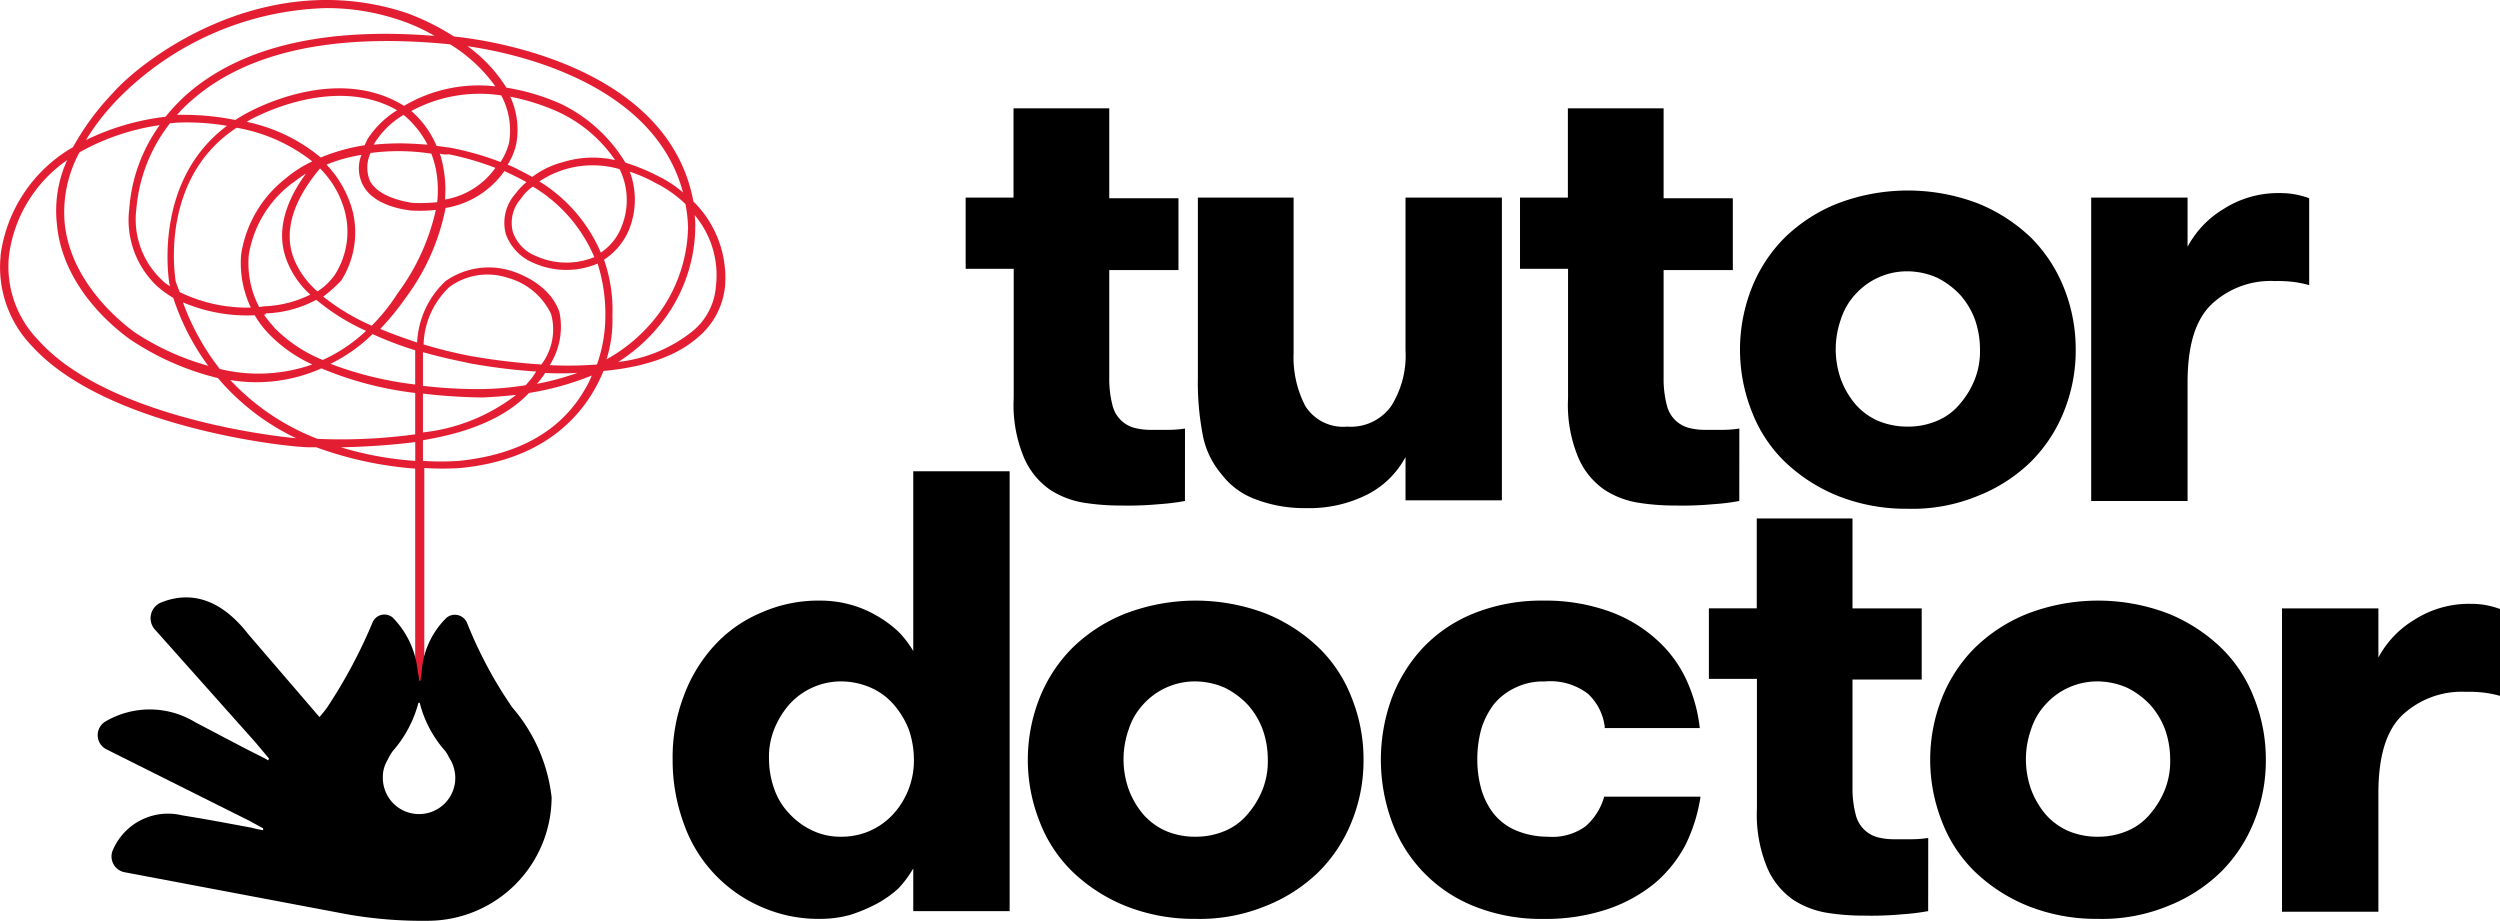
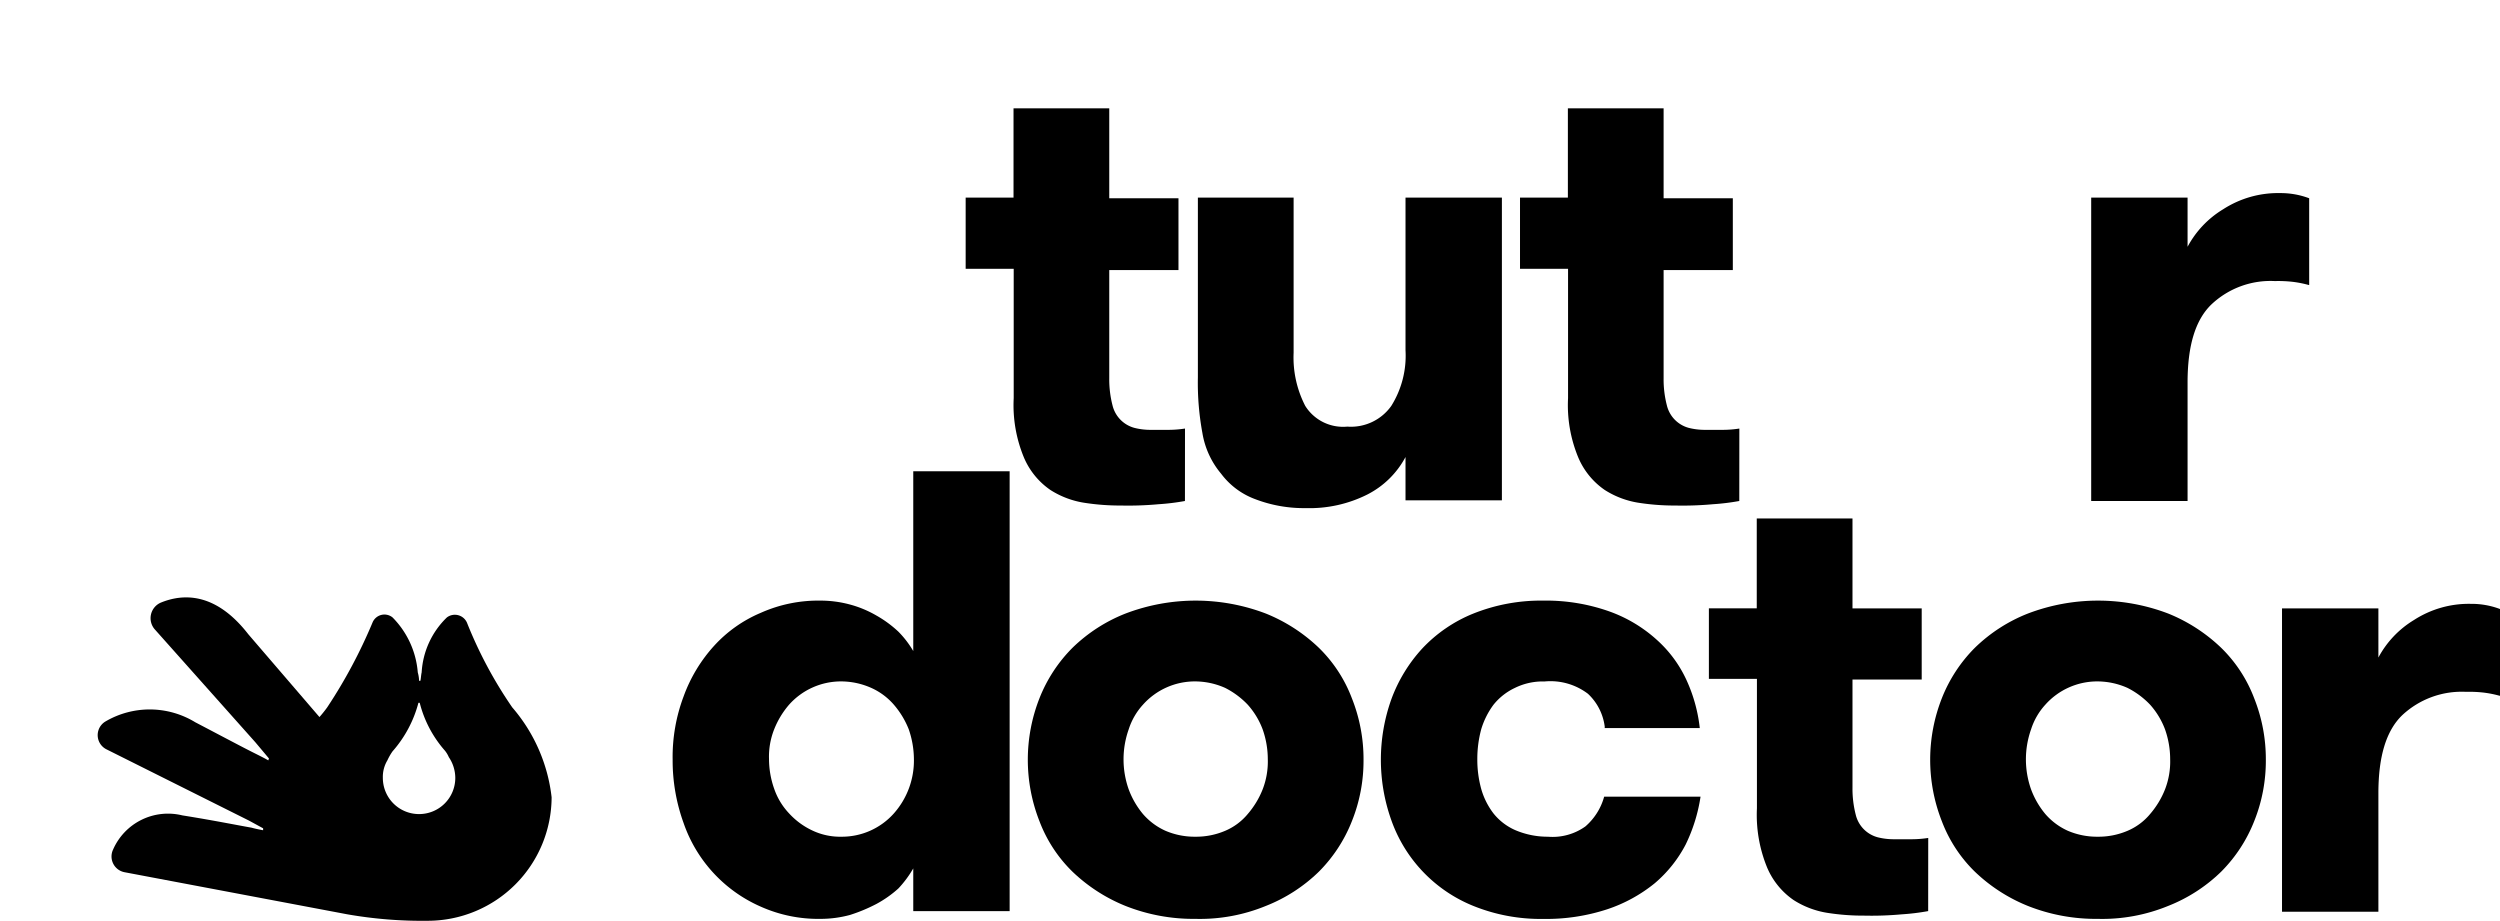
<svg xmlns="http://www.w3.org/2000/svg" width="170.055" height="62.638">
  <g data-name="Group 11982">
    <g data-name="Group 11968">
      <g data-name="Group 11959">
        <g data-name="Group 11958">
          <path data-name="Path 8589" d="M80.602 34.079a15.55 15.55 0 0 1-1.8.22 22.677 22.677 0 0 1-2.552.088 15.675 15.675 0 0 1-2.42-.176 6 6 0 0 1-2.376-.88 5.088 5.088 0 0 1-1.8-2.2 9.285 9.285 0 0 1-.7-4.048v-8.8h-3.268v-4.84h3.256V7.371h6.512v6.116h4.708v4.884h-4.708v7.348a7.074 7.074 0 0 0 .22 1.848 2.088 2.088 0 0 0 1.5 1.54 4.433 4.433 0 0 0 1.1.132h1.232a7.418 7.418 0 0 0 1.1-.088z" />
        </g>
      </g>
      <g data-name="Group 11961">
        <g data-name="Group 11960">
          <path data-name="Path 8590" d="M102.162 13.443v20.592h-6.556v-2.948a6.059 6.059 0 0 1-2.6 2.552 8.756 8.756 0 0 1-4.18.924 9.257 9.257 0 0 1-3.472-.62 5.093 5.093 0 0 1-2.288-1.716 5.746 5.746 0 0 1-1.276-2.772 18.761 18.761 0 0 1-.308-3.78V13.443h6.512v10.56a7.188 7.188 0 0 0 .792 3.608 3.036 3.036 0 0 0 2.86 1.408 3.362 3.362 0 0 0 2.992-1.408 6.433 6.433 0 0 0 .968-3.784V13.443z" />
        </g>
      </g>
      <g data-name="Group 11963">
        <g data-name="Group 11962">
          <path data-name="Path 8591" d="M118.31 34.079a15.551 15.551 0 0 1-1.8.22 22.678 22.678 0 0 1-2.552.088 15.675 15.675 0 0 1-2.42-.176 6 6 0 0 1-2.376-.88 5.088 5.088 0 0 1-1.8-2.2 9.286 9.286 0 0 1-.7-4.048v-8.8h-3.268v-4.84h3.256V7.371h6.512v6.116h4.708v4.884h-4.708v7.348a7.076 7.076 0 0 0 .22 1.848 2.088 2.088 0 0 0 1.5 1.54 4.433 4.433 0 0 0 1.1.132h1.232a7.418 7.418 0 0 0 1.1-.088z" />
        </g>
      </g>
      <g data-name="Group 11965">
        <g data-name="Group 11964">
-           <path data-name="Path 8592" d="M129.754 34.607a12.526 12.526 0 0 1-4.752-.88 11.334 11.334 0 0 1-3.608-2.332 9.488 9.488 0 0 1-2.244-3.432 11.427 11.427 0 0 1 0-8.36 10.1 10.1 0 0 1 2.244-3.432 10.866 10.866 0 0 1 3.608-2.332 13.389 13.389 0 0 1 9.548 0 11.334 11.334 0 0 1 3.608 2.332 10.1 10.1 0 0 1 2.244 3.432 11.206 11.206 0 0 1 .792 4.18 11.041 11.041 0 0 1-.792 4.18 10.1 10.1 0 0 1-2.244 3.432 10.866 10.866 0 0 1-3.608 2.332 11.666 11.666 0 0 1-4.796.88zm0-5.588a5.034 5.034 0 0 0 2.024-.4 4.042 4.042 0 0 0 1.54-1.144 5.857 5.857 0 0 0 1.012-1.672 5.242 5.242 0 0 0 .352-2.068 6.111 6.111 0 0 0-.352-2.024 5.311 5.311 0 0 0-1.012-1.672 5.618 5.618 0 0 0-1.54-1.144 5.05 5.05 0 0 0-2.024-.44 4.731 4.731 0 0 0-3.564 1.584 4.518 4.518 0 0 0-.968 1.672 6.122 6.122 0 0 0 0 4.092 5.736 5.736 0 0 0 .968 1.672 4.409 4.409 0 0 0 1.54 1.144 5.188 5.188 0 0 0 2.024.4z" />
-         </g>
+           </g>
      </g>
      <g data-name="Group 11967">
        <g data-name="Group 11966">
          <path data-name="Path 8593" d="M157.031 19.383a7.3 7.3 0 0 0-1.144-.22 8.852 8.852 0 0 0-1.144-.044 5.85 5.85 0 0 0-4.312 1.584c-1.1 1.056-1.628 2.816-1.628 5.324v8.052h-6.556V13.443h6.556v3.344a6.635 6.635 0 0 1 2.42-2.552 6.869 6.869 0 0 1 3.872-1.1 5.482 5.482 0 0 1 1.98.352v5.9z" />
        </g>
      </g>
    </g>
    <g data-name="Group 11981">
      <g data-name="Group 11970">
        <g data-name="Group 11969">
          <path data-name="Path 8594" d="M62.122 59.071a7.294 7.294 0 0 1-1.012 1.364 7.575 7.575 0 0 1-1.5 1.056 11.073 11.073 0 0 1-1.8.748 7.656 7.656 0 0 1-1.98.264 9.59 9.59 0 0 1-4.092-.836 9.638 9.638 0 0 1-5.236-5.676 12.5 12.5 0 0 1-.748-4.312 11.7 11.7 0 0 1 .748-4.312 10.369 10.369 0 0 1 2.068-3.432 9.036 9.036 0 0 1 3.168-2.244 9.59 9.59 0 0 1 4.092-.836 7.656 7.656 0 0 1 1.98.264 7.4 7.4 0 0 1 1.8.748 7.733 7.733 0 0 1 1.5 1.1 6.613 6.613 0 0 1 1.012 1.32V32.055h6.556v29.92h-6.556zm-4.884-2.156a4.731 4.731 0 0 0 3.564-1.584 5.418 5.418 0 0 0 1.364-3.7 6.315 6.315 0 0 0-.352-2.024 5.857 5.857 0 0 0-1.012-1.672 4.41 4.41 0 0 0-1.54-1.144 5.05 5.05 0 0 0-2.024-.44 4.731 4.731 0 0 0-3.564 1.584 5.857 5.857 0 0 0-1.012 1.672 5.024 5.024 0 0 0-.352 2.024 6.11 6.11 0 0 0 .352 2.024 4.61 4.61 0 0 0 1.012 1.672 5.028 5.028 0 0 0 1.54 1.144 4.406 4.406 0 0 0 2.024.444z" />
        </g>
      </g>
      <g data-name="Group 11972">
        <g data-name="Group 11971">
          <path data-name="Path 8595" d="M81.31 62.503a12.526 12.526 0 0 1-4.752-.88 11.334 11.334 0 0 1-3.608-2.332 9.489 9.489 0 0 1-2.244-3.432 11.427 11.427 0 0 1 0-8.36 10.1 10.1 0 0 1 2.244-3.432 10.866 10.866 0 0 1 3.608-2.332 13.389 13.389 0 0 1 9.548 0 11.333 11.333 0 0 1 3.608 2.332 9.489 9.489 0 0 1 2.244 3.432 11.205 11.205 0 0 1 .792 4.18 11.04 11.04 0 0 1-.792 4.18 10.1 10.1 0 0 1-2.244 3.432 10.865 10.865 0 0 1-3.608 2.332 11.806 11.806 0 0 1-4.796.88zm0-5.588a5.034 5.034 0 0 0 2.024-.4 4.042 4.042 0 0 0 1.54-1.144 5.857 5.857 0 0 0 1.012-1.672 5.242 5.242 0 0 0 .352-2.068 6.11 6.11 0 0 0-.352-2.024 5.311 5.311 0 0 0-1.012-1.672 5.617 5.617 0 0 0-1.54-1.144 5.05 5.05 0 0 0-2.024-.44 4.731 4.731 0 0 0-3.564 1.584 4.517 4.517 0 0 0-.968 1.672 6.121 6.121 0 0 0 0 4.092 5.736 5.736 0 0 0 .968 1.672 4.41 4.41 0 0 0 1.54 1.144 5.034 5.034 0 0 0 2.024.4z" />
        </g>
      </g>
      <g data-name="Group 11974">
        <g data-name="Group 11973">
          <path data-name="Path 8596" d="M109.158 49.435a3.686 3.686 0 0 0-1.144-2.244 4.217 4.217 0 0 0-2.948-.836 4.284 4.284 0 0 0-2.024.44 4.1 4.1 0 0 0-1.452 1.144 5.42 5.42 0 0 0-.836 1.672 7.74 7.74 0 0 0-.264 2.024 7.5 7.5 0 0 0 .264 2.024 4.972 4.972 0 0 0 .836 1.672 3.891 3.891 0 0 0 1.5 1.144 5.6 5.6 0 0 0 2.2.44 3.841 3.841 0 0 0 2.552-.7 4.123 4.123 0 0 0 1.276-2.024h6.556a11.249 11.249 0 0 1-1.012 3.256 8.746 8.746 0 0 1-2.112 2.64 10.251 10.251 0 0 1-3.212 1.76 13.326 13.326 0 0 1-4.356.66 12.206 12.206 0 0 1-4.752-.88 9.808 9.808 0 0 1-5.596-5.856 12.245 12.245 0 0 1 0-8.184 10.389 10.389 0 0 1 2.112-3.476 9.774 9.774 0 0 1 3.476-2.376 12.364 12.364 0 0 1 4.752-.88 12.867 12.867 0 0 1 4.532.748 9.624 9.624 0 0 1 3.212 1.936 8.348 8.348 0 0 1 2.024 2.772 10.6 10.6 0 0 1 .88 3.212h-6.468z" />
        </g>
      </g>
      <g data-name="Group 11976">
        <g data-name="Group 11975">
          <path data-name="Path 8597" d="M131.158 61.975a15.55 15.55 0 0 1-1.8.22 22.68 22.68 0 0 1-2.552.088 15.677 15.677 0 0 1-2.42-.176 6 6 0 0 1-2.376-.88 5.088 5.088 0 0 1-1.8-2.2 9.416 9.416 0 0 1-.7-4.048v-8.8h-3.268v-4.8h3.256v-6.112h6.512v6.116h4.708v4.84h-4.708v7.344a7.075 7.075 0 0 0 .22 1.848 2.088 2.088 0 0 0 1.5 1.54 4.432 4.432 0 0 0 1.1.132h1.232a7.417 7.417 0 0 0 1.1-.088z" />
        </g>
      </g>
      <g data-name="Group 11978">
        <g data-name="Group 11977">
          <path data-name="Path 8598" d="M142.691 62.503a12.526 12.526 0 0 1-4.752-.88 11.333 11.333 0 0 1-3.608-2.332 9.488 9.488 0 0 1-2.244-3.432 11.427 11.427 0 0 1 0-8.36 10.1 10.1 0 0 1 2.244-3.432 10.866 10.866 0 0 1 3.608-2.332 13.389 13.389 0 0 1 9.548 0 11.334 11.334 0 0 1 3.604 2.332 9.489 9.489 0 0 1 2.244 3.432 11.205 11.205 0 0 1 .792 4.18 11.041 11.041 0 0 1-.792 4.18 10.1 10.1 0 0 1-2.244 3.432 10.866 10.866 0 0 1-3.608 2.332 11.807 11.807 0 0 1-4.792.88zm0-5.588a5.034 5.034 0 0 0 2.024-.4 4.042 4.042 0 0 0 1.54-1.144 5.856 5.856 0 0 0 1.012-1.672 5.242 5.242 0 0 0 .352-2.068 6.11 6.11 0 0 0-.352-2.024 5.31 5.31 0 0 0-1.012-1.672 5.618 5.618 0 0 0-1.54-1.144 5.05 5.05 0 0 0-2.024-.44 4.731 4.731 0 0 0-3.564 1.584 4.517 4.517 0 0 0-.968 1.672 6.122 6.122 0 0 0 0 4.092 5.735 5.735 0 0 0 .968 1.672 4.409 4.409 0 0 0 1.54 1.144 5.034 5.034 0 0 0 2.024.4z" />
        </g>
      </g>
      <g data-name="Group 11980">
        <g data-name="Group 11979">
          <path data-name="Path 8599" d="M170.011 47.323a7.3 7.3 0 0 0-1.144-.22 8.852 8.852 0 0 0-1.144-.044 5.92 5.92 0 0 0-4.312 1.584c-1.1 1.056-1.628 2.816-1.628 5.324v8.052h-6.556V41.383h6.556v3.344a6.635 6.635 0 0 1 2.42-2.552 6.869 6.869 0 0 1 3.872-1.1 5.482 5.482 0 0 1 1.98.352v5.9z" />
        </g>
      </g>
    </g>
  </g>
  <g data-name="Group 11987">
    <g data-name="Group 11985">
      <g data-name="Group 11984">
        <g data-name="Group 11983">
-           <path data-name="Path 8600" d="M30.584 61.4h-.528V45.827a25.165 25.165 0 0 1-6.732-1.452h-.44c-1.584 0-13.86-1.364-18.876-6.864A7.718 7.718 0 0 1 1.852 31.4v-.088a10 10 0 0 1 4.928-7.353 17.59 17.59 0 0 1 2.684-3.652c2.156-2.464 10.472-8.668 20.064-5.456a16.775 16.775 0 0 1 3.172 1.584c.924.088 14.476 1.452 16.28 11.22a7.291 7.291 0 0 1 2.156 5.72 5.167 5.167 0 0 1-1.848 3.52c-1.144 1.012-3.08 1.98-6.424 2.288-1.144 2.816-3.828 6.028-9.724 6.6a18.8 18.8 0 0 1-2.464 0V61.4zm0-16.1a17.985 17.985 0 0 0 2.42 0c4.048-.4 6.952-2.024 8.58-4.84a6.624 6.624 0 0 0 .484-.968 19.453 19.453 0 0 1-4.268 1.187c-.968 1.012-2.9 2.508-7.216 3.212zM25 44.375a22.582 22.582 0 0 0 5.06.924v-1.276a49.729 49.729 0 0 1-5.06.352zm-1.588-.575a37.072 37.072 0 0 0 6.644-.308v-2.813a23.63 23.63 0 0 1-6.38-1.672 10.838 10.838 0 0 1-6.2.792 15.957 15.957 0 0 0 5.936 4.001zM6.384 24.839a9.344 9.344 0 0 0-3.96 6.512 7.172 7.172 0 0 0 2.024 5.764c4.268 4.752 14.212 6.336 17.512 6.644a16.031 16.031 0 0 1-5.324-4.092 18.615 18.615 0 0 1-5.984-2.64c-1.408-1.012-4.62-3.784-4.972-7.876a8.283 8.283 0 0 1 .704-4.312zm24.2 15.884v2.64a12.6 12.6 0 0 0 6.336-2.552 37.4 37.4 0 0 1-2.288.176 38.623 38.623 0 0 1-4.048-.264zm0-.528a31.94 31.94 0 0 0 4.048.22 20.977 20.977 0 0 0 2.948-.264c.176-.22.352-.4.44-.528l.264-.4a40.472 40.472 0 0 1-4.576-.572c-.132-.044-1.408-.264-3.124-.748V40.2zm-6.292-1.5a23.926 23.926 0 0 0 5.764 1.408v-2.328a24.089 24.089 0 0 1-2.9-1.1 11.033 11.033 0 0 1-2.864 2.025zm14.608.616a6.3 6.3 0 0 1-.484.66l-.088.088a18.3 18.3 0 0 0 2.772-.748 18.334 18.334 0 0 1-2.2.004zm-22.132-.264a11.062 11.062 0 0 0 6.292-.308 9.6 9.6 0 0 1-2.948-2.068 6.512 6.512 0 0 1-.968-1.276 11.132 11.132 0 0 1-4.884-.88 16.426 16.426 0 0 0 2.508 4.536zM7.22 24.311a8.557 8.557 0 0 0-1.012 4.752c.352 3.828 3.432 6.512 4.752 7.48a17.561 17.561 0 0 0 5.016 2.288 16.3 16.3 0 0 1-2.376-4.62 6.916 6.916 0 0 1-1.144-.836 6.189 6.189 0 0 1-1.848-5.236 11.108 11.108 0 0 1 2.068-5.676 15.677 15.677 0 0 0-5.456 1.848zm31.988 14.476a25.438 25.438 0 0 0 3.212-.044 9.991 9.991 0 0 0 .572-3.256 11.324 11.324 0 0 0-.528-3.608 5.46 5.46 0 0 1-4.356-.044 3.351 3.351 0 0 1-1.892-1.98 2.973 2.973 0 0 1 .66-2.728 4.592 4.592 0 0 1 .748-.792 22.759 22.759 0 0 0-1.5-.748 6.109 6.109 0 0 1-4 2.508 15.08 15.08 0 0 1-2.684 6.072 18.127 18.127 0 0 1-1.76 2.156c.836.352 1.716.66 2.508.924a6.1 6.1 0 0 1 1.936-4.18 5.122 5.122 0 0 1 4.444-.7c.132.044 2.6.748 3.3 2.816a4.873 4.873 0 0 1-.66 3.604zm-8.58-1.408a33.068 33.068 0 0 0 3.212.792 45.17 45.17 0 0 0 4.8.572 3.958 3.958 0 0 0 .66-3.432 4.6 4.6 0 0 0-2.948-2.464 4.382 4.382 0 0 0-3.96.616 5.6 5.6 0 0 0-1.764 3.916zm18.436-8.8a5.325 5.325 0 0 1 .044.836 10.709 10.709 0 0 1-2.64 6.908 11.488 11.488 0 0 1-2.6 2.244 9.82 9.82 0 0 0 4.972-2.024 4.358 4.358 0 0 0 1.672-3.124 6.348 6.348 0 0 0-1.448-4.84zm-29.3 6.776c.22.308.484.616.748.924a9.788 9.788 0 0 0 3.256 2.156 10.837 10.837 0 0 0 2.948-1.98 14.673 14.673 0 0 1-3.388-2.112 7.877 7.877 0 0 1-3.432.924c-.004.088-.048.088-.136.088zm23.136-3.74a10.311 10.311 0 0 1 .572 3.828 8.892 8.892 0 0 1-.4 2.948 11.14 11.14 0 0 0 3.036-2.464 10.229 10.229 0 0 0 2.508-6.512 9.7 9.7 0 0 0-.176-1.584 8.126 8.126 0 0 0-2.068-1.452 9.671 9.671 0 0 0-1.716-.748 5.457 5.457 0 0 1-.044 3.916 4.494 4.494 0 0 1-1.712 2.068zm-19.1 2.508a14.6 14.6 0 0 0 3.3 1.98 12.861 12.861 0 0 0 1.76-2.2 14.937 14.937 0 0 0 2.6-5.676 10.33 10.33 0 0 1-1.672.044c-.792-.088-2.64-.44-3.3-1.76a2.464 2.464 0 0 1-.088-2.024 10.53 10.53 0 0 0-2.376.66 7.311 7.311 0 0 1 1.8 3.256 6.107 6.107 0 0 1-.792 4.62 10.339 10.339 0 0 1-1.224 1.1zm-9.768-.308a10.45 10.45 0 0 0 4.8 1.056h.044a7.065 7.065 0 0 1-.66-3.608 8.113 8.113 0 0 1 2.992-5.148 8.26 8.26 0 0 1 1.848-1.188 11.5 11.5 0 0 0-5.148-2.288c-5.1 3.344-4.268 9.724-4.136 10.472.092.264.18.489.268.704zm8.58-8.052c-.352.22-.7.484-1.056.748a7.637 7.637 0 0 0-2.816 4.752 6.423 6.423 0 0 0 .7 3.564c.176 0 .264-.044.4-.044a7.716 7.716 0 0 0 3.08-.792 6.062 6.062 0 0 1-1.62-2.376c-.66-1.76-.22-3.74 1.32-5.852zm.968-.352c-1.848 2.2-2.464 4.268-1.8 6.072a5.789 5.789 0 0 0 1.628 2.288 4.215 4.215 0 0 0 1.192-1.144 5.463 5.463 0 0 0 .7-4.18 6.469 6.469 0 0 0-1.712-3.036zm-10.2-3.08a10.9 10.9 0 0 0-2.288 5.808 5.664 5.664 0 0 0 1.716 4.84 2.825 2.825 0 0 0 .572.44c0-.044-.044-.132-.044-.176-.132-.792-.924-7.128 3.916-10.736a16.2 16.2 0 0 0-3.3-.22c-.176 0-.352.044-.572.044zm24.684 4.312a2.81 2.81 0 0 0-.792.792 2.479 2.479 0 0 0-.572 2.288 2.681 2.681 0 0 0 1.54 1.628 5.021 5.021 0 0 0 4 .088 10.241 10.241 0 0 0-4.176-4.796zm.44-.352a10.574 10.574 0 0 1 4.18 4.84 3.7 3.7 0 0 0 1.408-1.76 4.788 4.788 0 0 0-.132-3.916 6.551 6.551 0 0 0-5.46.836zM27.02 24.355a2.364 2.364 0 0 0-.044 1.892c.572 1.1 2.332 1.408 2.86 1.5a10.888 10.888 0 0 0 1.716-.044 7.566 7.566 0 0 0-.088-2.244 7.4 7.4 0 0 0-.308-1.056 14.545 14.545 0 0 0-4.136-.048zm4.708.044a4.642 4.642 0 0 1 .22.836 7.922 7.922 0 0 1 .132 2.288 5.307 5.307 0 0 0 3.432-2.156 20.013 20.013 0 0 0-3.168-.924 1.512 1.512 0 0 1-.616-.043zm12.628.616a13.46 13.46 0 0 1 2.244.924 7.748 7.748 0 0 1 1.672 1.1c-1.98-7.48-11.484-9.5-14.652-9.944a10.075 10.075 0 0 1 2.64 2.816 15.068 15.068 0 0 1 3.7 1.1 10.418 10.418 0 0 1 4.396 4.004zm-8.008.132c.528.22 1.1.528 1.672.836a5.906 5.906 0 0 1 2.112-1.012 6.817 6.817 0 0 1 3.52-.132 9.505 9.505 0 0 0-3.916-3.3 14.891 14.891 0 0 0-3.212-1.012 5.383 5.383 0 0 1 .4 3.256 4.555 4.555 0 0 1-.576 1.364zm-4.84-1.276c.308.044.66.088.968.132a20.27 20.27 0 0 1 3.388.968 4.656 4.656 0 0 0 .572-1.276 5.053 5.053 0 0 0-.528-3.256 9.78 9.78 0 0 0-6.116 1.061 6.467 6.467 0 0 1 1.716 2.371zm-12.892-1.628a11.561 11.561 0 0 1 5.016 2.42 13.046 13.046 0 0 1 2.992-.836c.044-.132.132-.264.176-.4a6.505 6.505 0 0 1 2.024-1.98c-4.444-2.552-10.12.7-10.164.748zM29 23.7c.616 0 1.232.044 1.892.088a6.409 6.409 0 0 0-1.628-2.024 5.791 5.791 0 0 0-1.98 1.936c0 .044-.044.044-.044.088A20.246 20.246 0 0 1 29 23.7zm-5.016-9.2A20.651 20.651 0 0 0 9.86 20.659a15.811 15.811 0 0 0-2.2 2.816 16.761 16.761 0 0 1 5.412-1.584 13.184 13.184 0 0 1 1.32-1.408c3.652-3.3 9.372-4.708 16.984-4.092a12.563 12.563 0 0 0-2.068-.968 15.429 15.429 0 0 0-5.324-.923zm-9.636 7.26a17.728 17.728 0 0 1 3.476.352 6.515 6.515 0 0 1 .572-.352c.22-.132 6.072-3.52 10.824-.66a.154.154 0 0 0 .088.044 9.961 9.961 0 0 1 6.2-1.32 10.539 10.539 0 0 0-3.08-2.86c-7.964-.792-13.9.528-17.644 3.872a9.148 9.148 0 0 0-.924.924h.484z" transform="translate(-1.814 -13.949)" style="fill:#e31e32" />
-         </g>
+           </g>
      </g>
    </g>
    <g data-name="Group 11986">
      <path data-name="Path 8601" d="M34.842 48.115a29.043 29.043 0 0 1-3.08-5.764.9.9 0 0 0-1.364-.352 5.641 5.641 0 0 0-1.716 3.74c-.044.176-.044.4-.088.572h-.088a2.229 2.229 0 0 0-.088-.572 5.984 5.984 0 0 0-1.716-3.74.875.875 0 0 0-1.364.352 34.568 34.568 0 0 1-3.08 5.764 8.253 8.253 0 0 1-.528.66l-4.84-5.632c-2.288-2.948-4.532-2.728-5.94-2.156a1.153 1.153 0 0 0-.4 1.848l6.82 7.656.924 1.1-.044.132c-.22-.132-.572-.308-1.1-.572-.792-.4-2.024-1.056-3.872-2.024a5.947 5.947 0 0 0-6.116-.044 1.08 1.08 0 0 0 .088 1.892l9.68 4.84.968.528v.132c-.22-.044-.484-.088-.792-.176-1.012-.176-2.508-.484-4.708-.836a4.077 4.077 0 0 0-4.708 2.332 1.09 1.09 0 0 0 .796 1.538l15.136 2.86a29.57 29.57 0 0 0 5.5.44 8.432 8.432 0 0 0 8.4-8.4 11.3 11.3 0 0 0-2.68-6.118zm-6.336 7.26a2.46 2.46 0 0 1-2.464-2.464 2.18 2.18 0 0 1 .308-1.188 3.826 3.826 0 0 1 .352-.616 8.106 8.106 0 0 0 1.76-3.3h.088a7.812 7.812 0 0 0 1.716 3.256 1.924 1.924 0 0 1 .264.44 2.543 2.543 0 0 1 .44 1.408 2.46 2.46 0 0 1-2.464 2.464z" />
    </g>
  </g>
</svg>